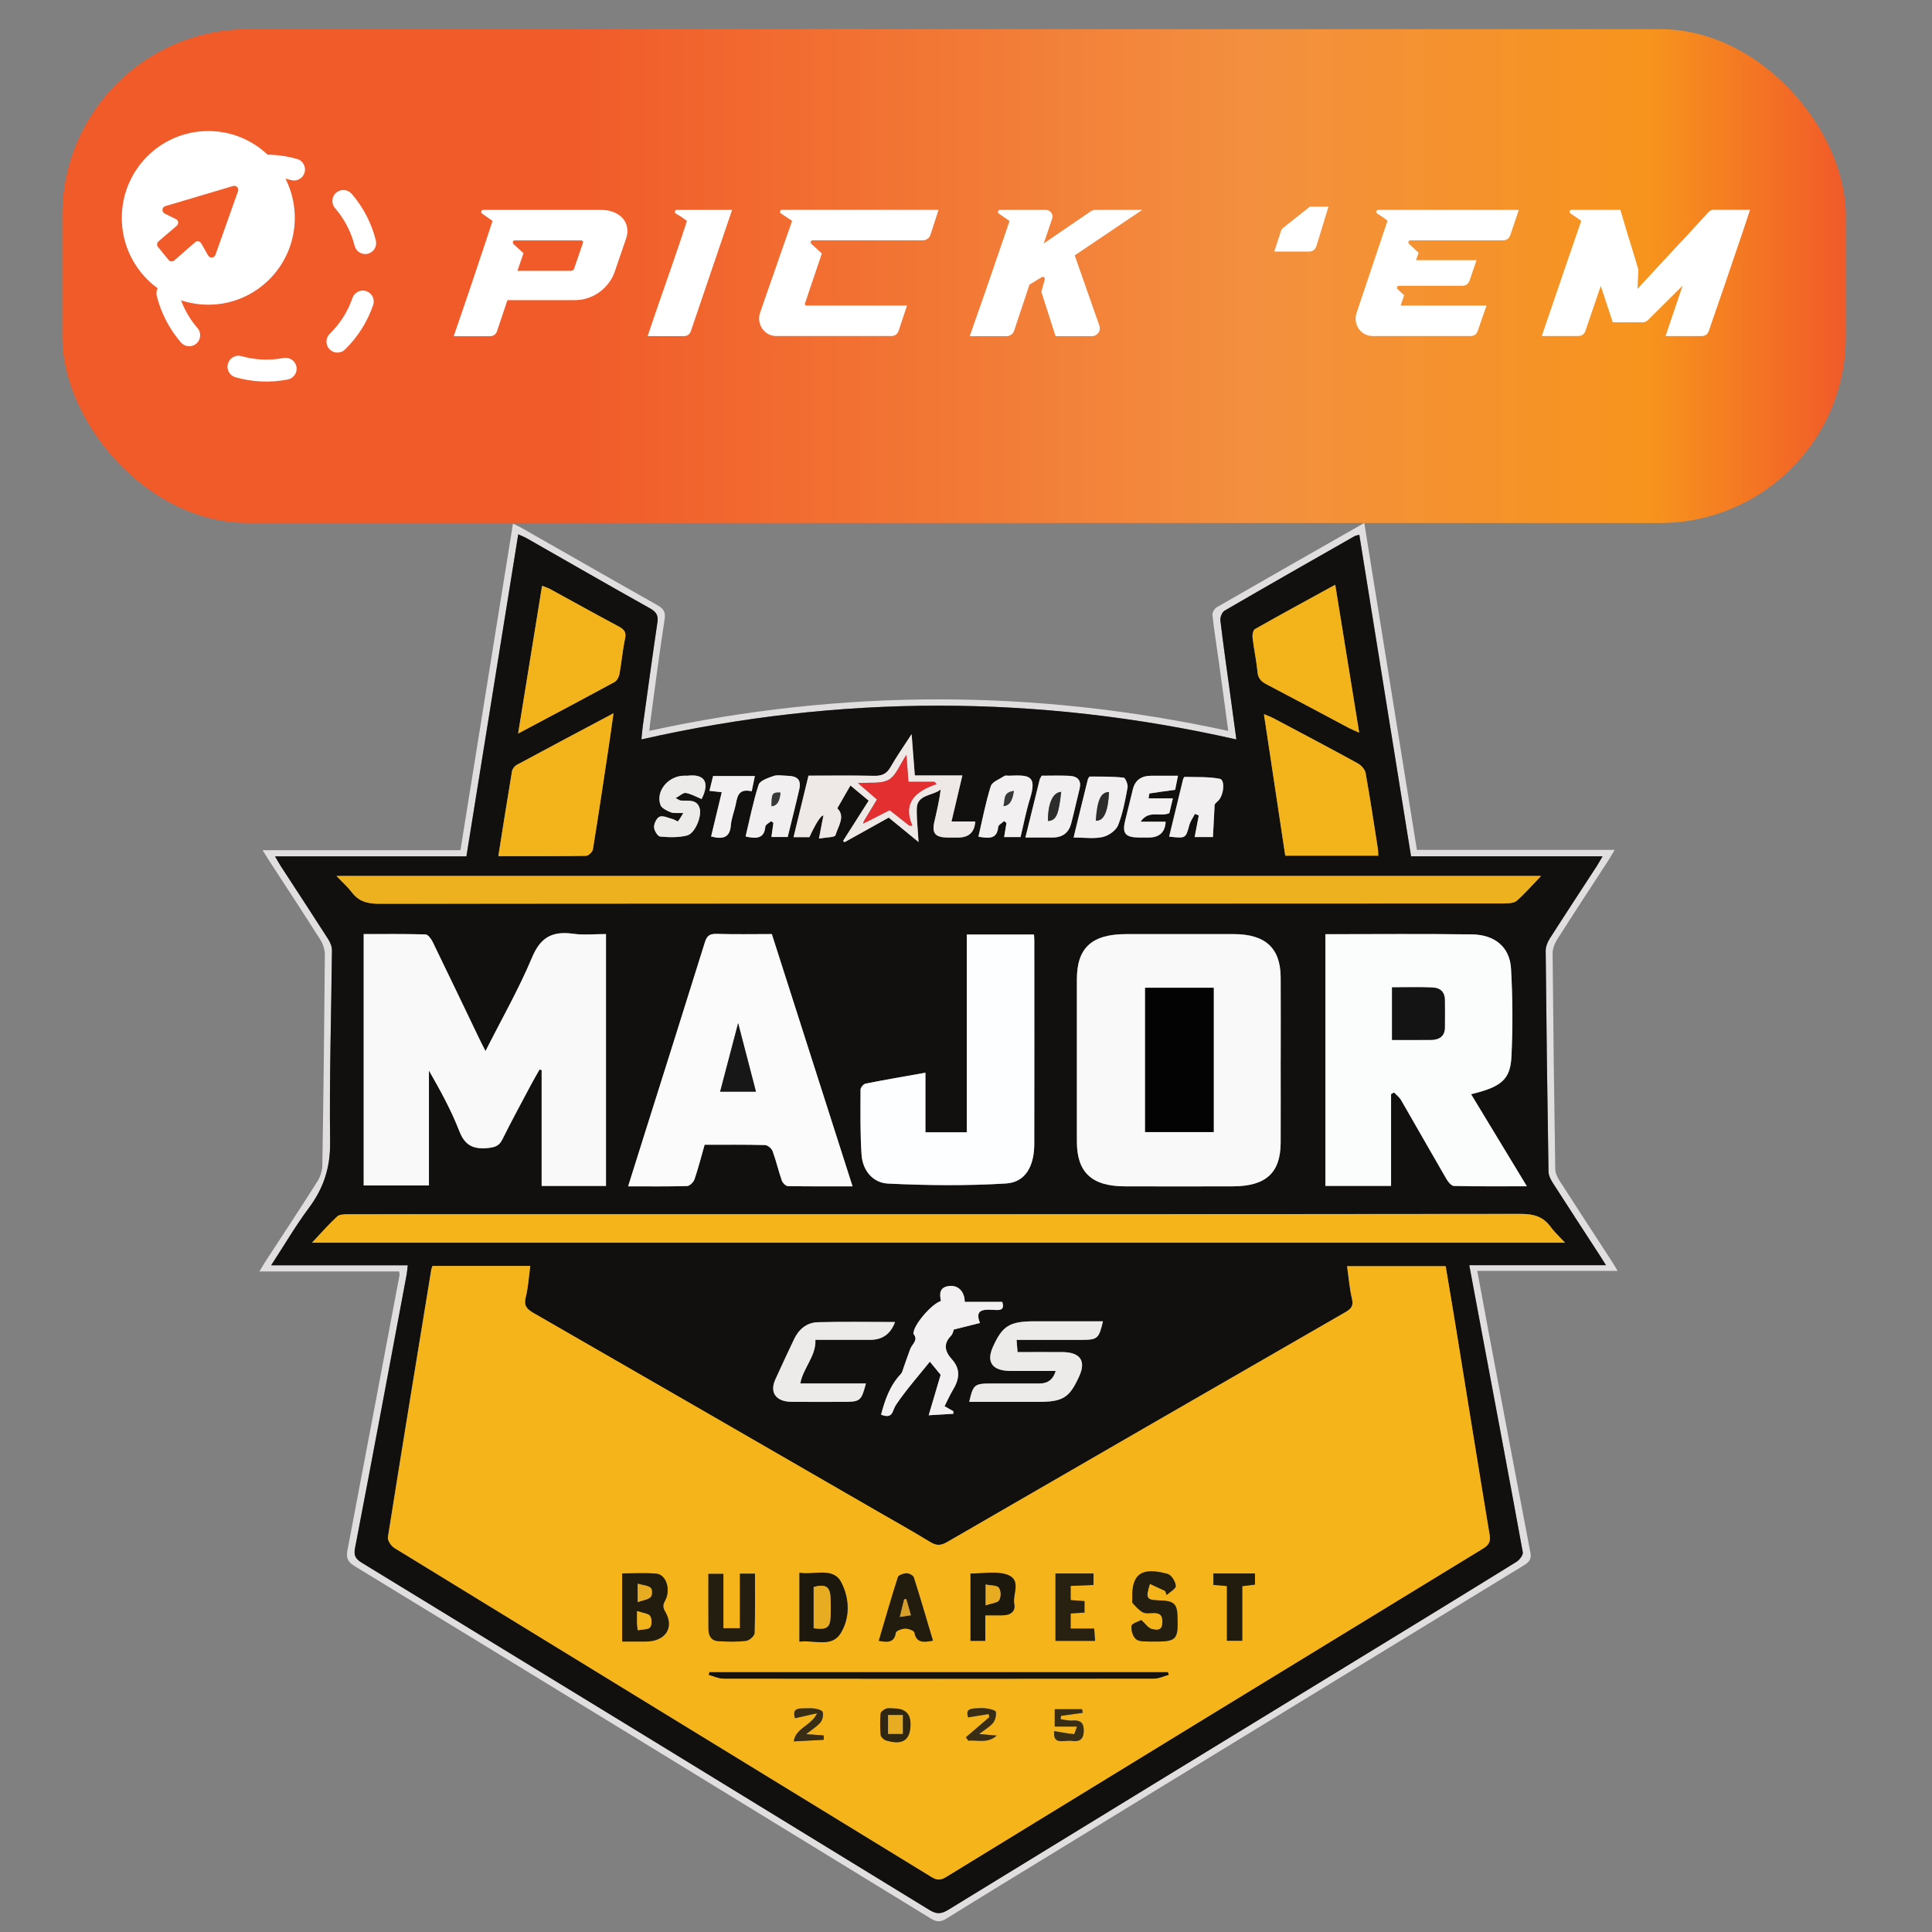
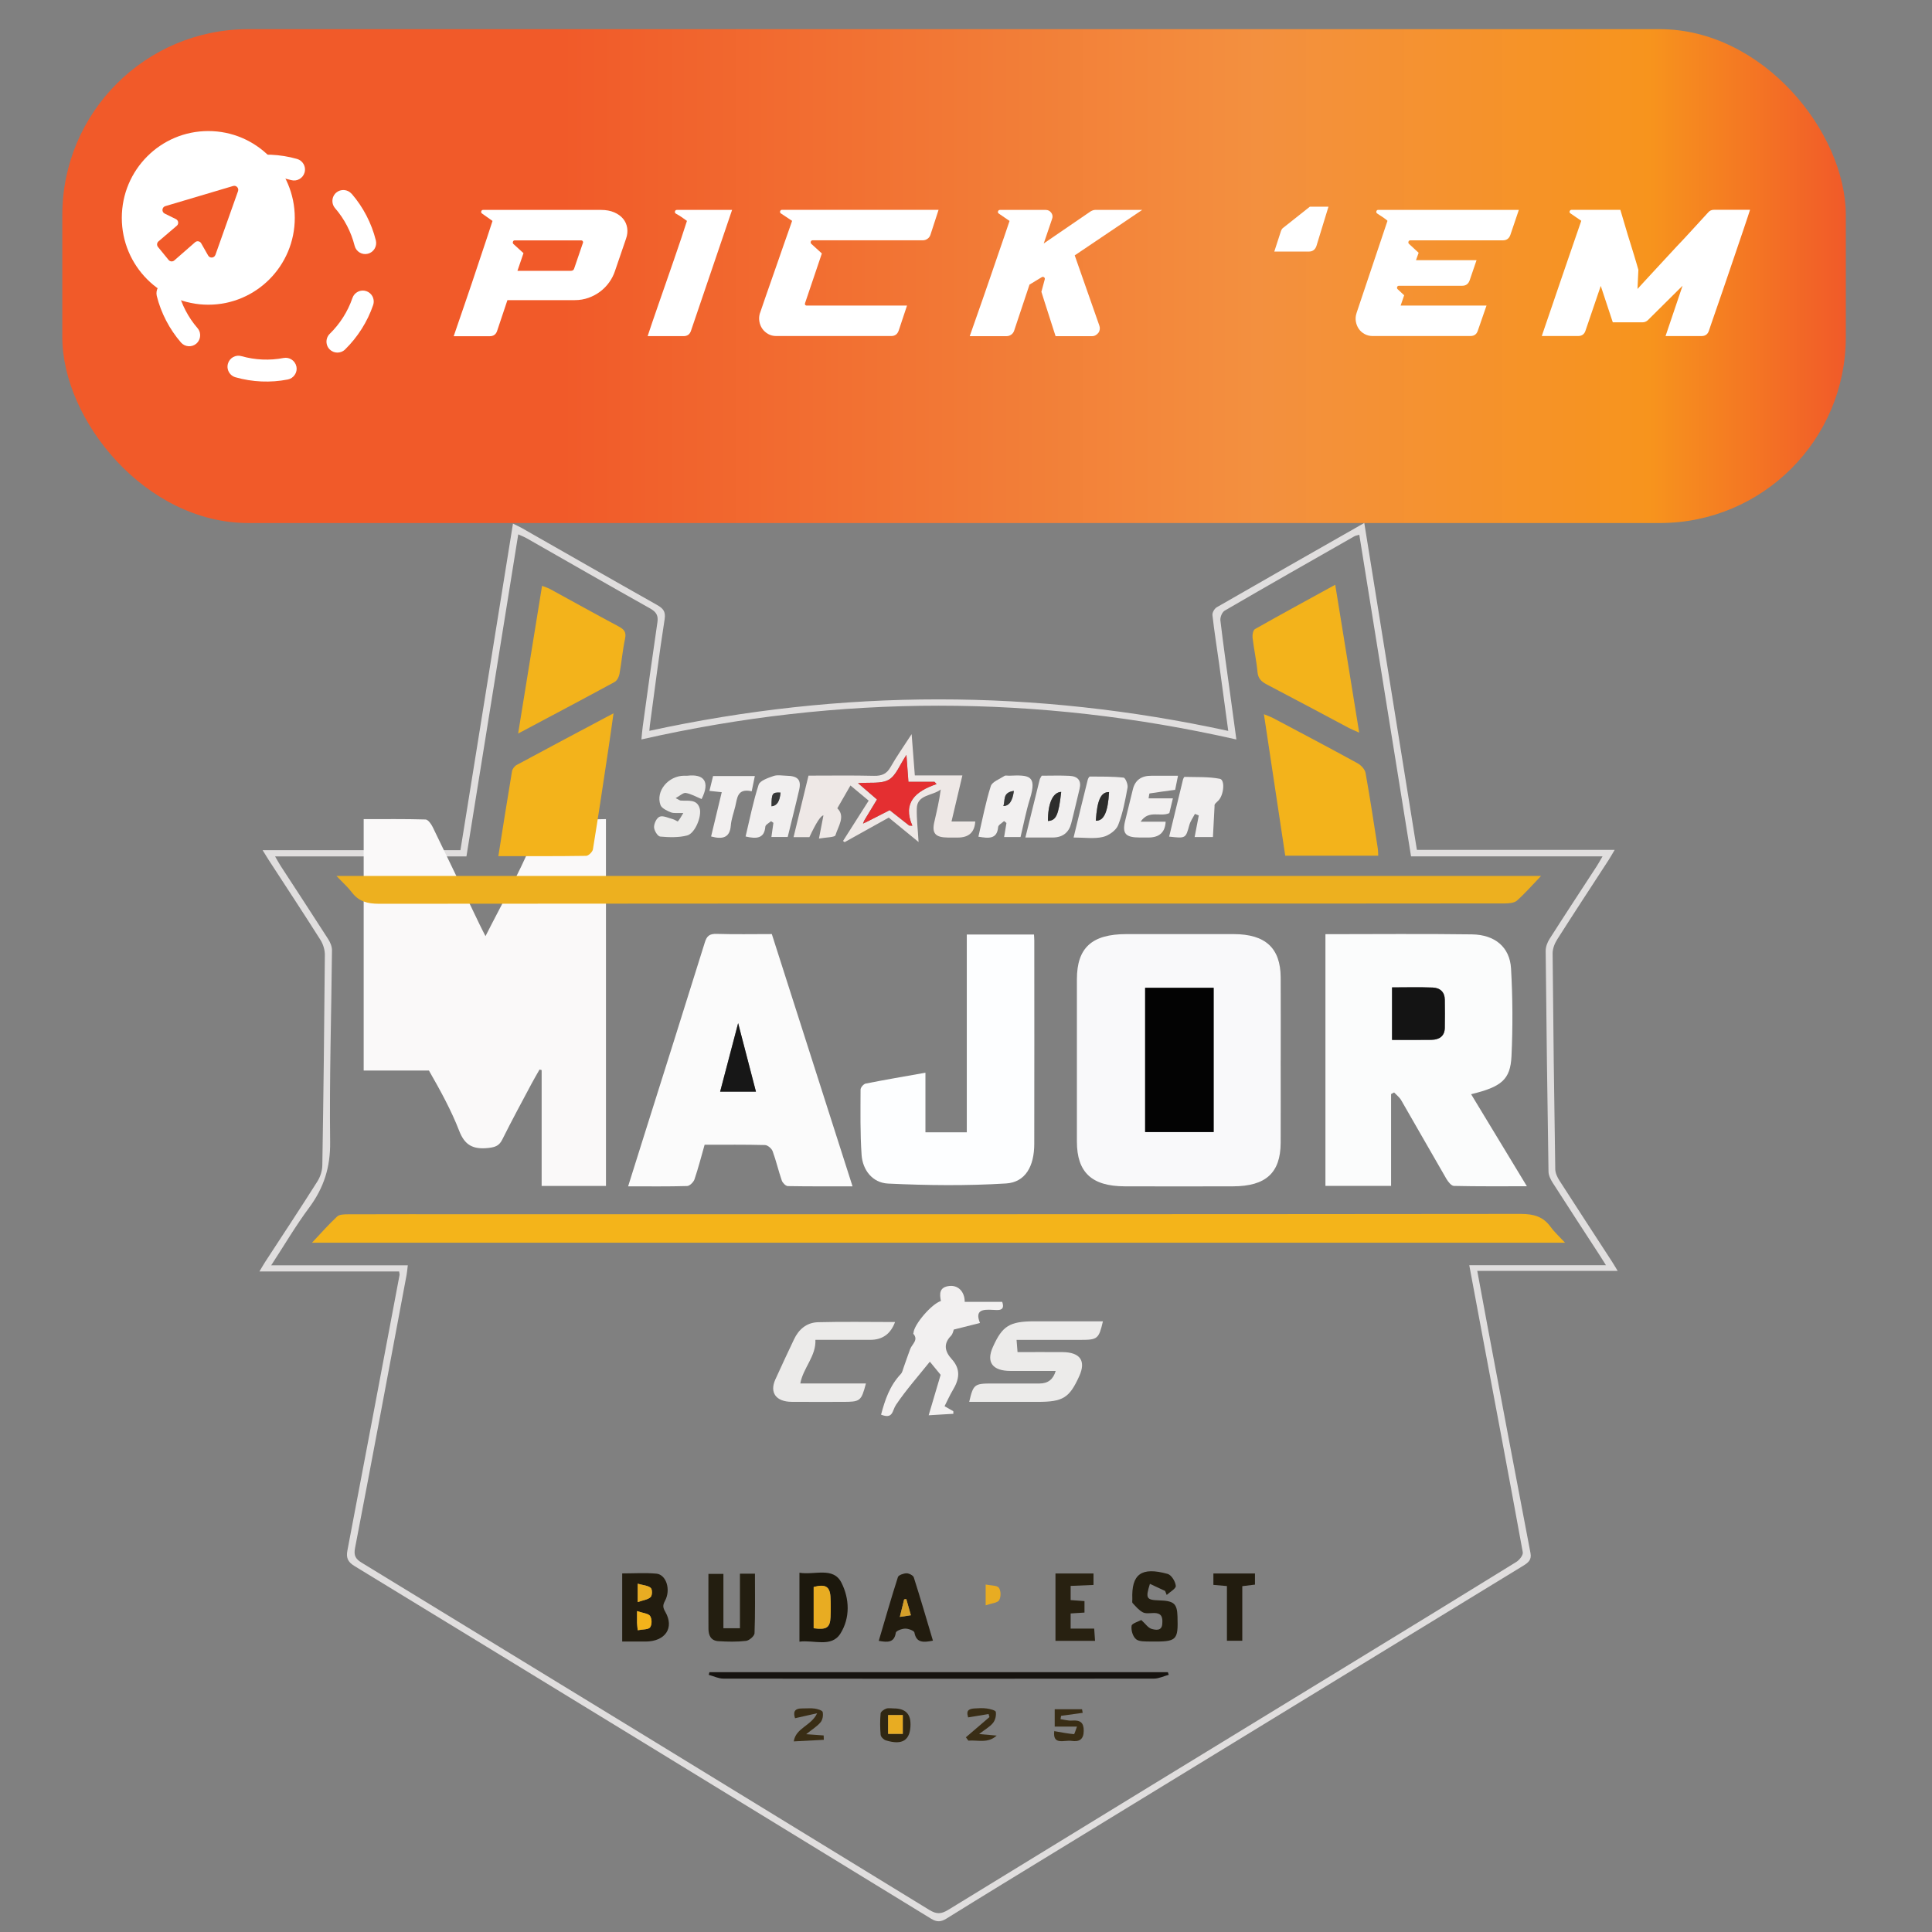
<svg xmlns="http://www.w3.org/2000/svg" id="Layer_1" data-name="Layer 1" viewBox="0 0 512 512">
  <rect x="0" y="0" width="512" height="512" fill="#808080" stroke="none" />
  <defs>
    <style>
      .cls-1 {
        fill: #f1efef;
      }

      .cls-2 {
        fill: #fdfeff;
      }

      .cls-3 {
        fill: #141414;
      }

      .cls-4 {
        fill: #f4b41a;
      }

      .cls-5, .cls-6 {
        fill: #fff;
      }

      .cls-7 {
        fill: #fbfbfb;
      }

      .cls-8 {
        fill: #282111;
      }

      .cls-6 {
        fill-rule: evenodd;
      }

      .cls-9 {
        fill: #eee8e6;
      }

      .cls-10 {
        fill: none;
      }

      .cls-11 {
        fill: #221c0f;
      }

      .cls-12 {
        fill: #030303;
      }

      .cls-13 {
        fill: #edb01f;
      }

      .cls-14 {
        fill: #faf9f9;
      }

      .cls-15 {
        fill: #ecebea;
      }

      .cls-16 {
        fill: #e0dede;
      }

      .cls-17 {
        fill: #1c180d;
      }

      .cls-18 {
        fill: #f9f9fa;
      }

      .cls-19 {
        fill: #16130f;
      }

      .cls-20 {
        fill: #2d2d2c;
      }

      .cls-21 {
        fill: #f3b31b;
      }

      .cls-22 {
        fill: #373838;
      }

      .cls-23 {
        fill: #f2f0f0;
      }

      .cls-24 {
        fill: #392d15;
      }

      .cls-25 {
        fill: #d59f29;
      }

      .cls-26 {
        fill: #302713;
      }

      .cls-27 {
        fill: #e8ac22;
      }

      .cls-28 {
        fill: #231e10;
      }

      .cls-29 {
        fill: #f5b51a;
      }

      .cls-30 {
        fill: url(#linear-gradient);
      }

      .cls-31 {
        fill: #e42f31;
      }

      .cls-32 {
        clip-path: url(#clippath);
      }

      .cls-33 {
        fill: #fbfcfc;
      }

      .cls-34 {
        fill: #171717;
      }

      .cls-35 {
        fill: #11100e;
      }
    </style>
    <linearGradient id="linear-gradient" x1="16.51" y1="73.16" x2="489.16" y2="73.16" gradientUnits="userSpaceOnUse">
      <stop offset="0" stop-color="#f15a29" />
      <stop offset="0" stop-color="#f15a29" />
      <stop offset=".28" stop-color="#f15a29" />
      <stop offset=".67" stop-color="#f3903f" />
      <stop offset=".89" stop-color="#f7941d" />
      <stop offset="1" stop-color="#f15a29" />
    </linearGradient>
    <clipPath id="clippath">
      <rect class="cls-10" x="68.75" y="138.6" width="359.96" height="370.55" />
    </clipPath>
  </defs>
  <path class="cls-5" d="M76.59,46.12c2.34,2.66,4.05,5.88,4.93,9.31v.06c.27,1.16-.44,2.32-1.61,2.61-1.19.3-2.4-.41-2.7-1.59-.71-2.77-2.08-5.36-3.97-7.5-.24-.28-.41-.6-.49-.96-.18-.78.09-1.61.71-2.13.92-.79,2.33-.69,3.14.21h0Z" />
  <path class="cls-5" d="M80.86,66.68c.08.15.13.32.17.49.09.39.07.8-.07,1.19-1.16,3.32-3.14,6.39-5.71,8.86-.88.85-2.29.82-3.15-.04-.29-.29-.49-.65-.58-1.05-.17-.75.06-1.52.62-2.05,2.08-1.99,3.67-4.46,4.6-7.14.19-.55.59-1,1.13-1.26.53-.26,1.13-.29,1.7-.1.56.19,1.01.59,1.28,1.11h0Z" />
  <path class="cls-5" d="M65.37,80.64c.11.57,0,1.15-.34,1.64-.33.48-.83.81-1.42.93-3.51.68-7.18.52-10.64-.44-.79-.22-1.38-.85-1.56-1.63-.08-.36-.07-.72.03-1.07.16-.57.53-1.03,1.05-1.32.52-.29,1.12-.36,1.69-.19,2.79.78,5.75.91,8.57.37,1.18-.23,2.34.53,2.6,1.68v.06s0-.01,0-.01Z" />
  <path class="cls-5" d="M45.74,73.9c.17.76-.07,1.59-.71,2.14-.92.79-2.33.69-3.14-.21-2.34-2.66-4.05-5.88-4.93-9.31-.28-1.23.44-2.36,1.61-2.66,1.19-.3,2.4.41,2.7,1.59.71,2.76,2.08,5.36,3.97,7.5.25.28.41.61.49.96h0Z" />
  <path class="cls-5" d="M54.86,38.74c3.51-.68,7.18-.52,10.64.44.57.16,1.05.53,1.34,1.04.1.19.19.39.23.59.08.35.07.72-.03,1.07-.34,1.17-1.57,1.84-2.75,1.51-2.79-.78-5.75-.91-8.57-.37-1.19.23-2.33-.5-2.6-1.67l-.74.08.73-.14c-.11-.57,0-1.16.34-1.65.33-.48.83-.81,1.42-.93v.02Z" />
  <path class="cls-6" d="M47.45,68.28c-9.71,0-17.59-7.76-17.59-17.33s7.87-17.33,17.59-17.33,17.59,7.76,17.59,17.33-7.87,17.33-17.59,17.33ZM48.9,58.35l4.6-12.73c.22-.62-.36-1.22-.99-1.04l-13.78,4.02c-.71.21-.79,1.16-.13,1.48l2.3,1.11c.52.25.61.95.17,1.33l-3.72,3.12c-.34.28-.38.78-.1,1.12l2.15,2.59c.29.35.82.39,1.16.1l4.23-3.63c.39-.33.98-.23,1.24.21l1.42,2.45c.34.59,1.24.52,1.47-.13Z" />
  <rect class="cls-30" x="16.51" y="7.73" width="472.65" height="130.88" rx="49.29" ry="49.29" />
  <path class="cls-5" d="M93.18,51.33c3.05,3.53,5.28,7.8,6.42,12.36l.02.08c.34,1.53-.59,3.08-2.12,3.47-1.55.4-3.13-.55-3.52-2.11-.93-3.68-2.71-7.11-5.18-9.96-.32-.37-.53-.79-.64-1.27-.23-1.04.12-2.13.92-2.83,1.2-1.05,3.04-.92,4.09.28h0Z" />
  <path class="cls-5" d="M98.75,78.63c.1.21.17.43.22.65.12.52.09,1.06-.09,1.58-1.51,4.41-4.09,8.48-7.44,11.76-1.15,1.12-2.99,1.09-4.1-.05-.37-.38-.64-.86-.75-1.39-.22-.99.08-2.02.81-2.73,2.71-2.65,4.78-5.92,6-9.48.25-.73.77-1.33,1.47-1.67.7-.35,1.48-.39,2.22-.14.73.25,1.32.78,1.67,1.48h0Z" />
  <path class="cls-5" d="M78.56,97.16c.15.76,0,1.53-.45,2.18-.43.64-1.09,1.08-1.85,1.23-4.57.9-9.36.69-13.86-.59-1.02-.29-1.81-1.13-2.04-2.17-.11-.47-.09-.95.04-1.42.21-.75.7-1.37,1.37-1.75.68-.38,1.46-.48,2.2-.26,3.64,1.03,7.5,1.2,11.18.49,1.54-.3,3.05.7,3.39,2.23l.02.08v-.02Z" />
  <path class="cls-5" d="M52.97,88.21c.23,1.01-.1,2.11-.92,2.84-1.2,1.05-3.04.92-4.09-.28-3.05-3.53-5.28-7.8-6.42-12.36-.36-1.63.57-3.14,2.1-3.53,1.55-.4,3.13.55,3.52,2.11.93,3.67,2.71,7.11,5.18,9.96.32.38.54.81.64,1.27h0Z" />
  <path class="cls-5" d="M64.86,41.53c4.57-.9,9.36-.69,13.86.59.74.21,1.36.7,1.74,1.38.13.25.24.51.3.79.1.46.09.95-.04,1.42-.44,1.55-2.04,2.45-3.58,2.01-3.64-1.03-7.5-1.2-11.18-.49-1.56.31-3.04-.67-3.39-2.22l-.97.11.95-.18c-.15-.76,0-1.54.44-2.19.43-.64,1.09-1.08,1.85-1.23v.02Z" />
  <path class="cls-6" d="M55.2,80.75c-12.66,0-22.92-10.3-22.92-23.01s10.26-23.01,22.92-23.01,22.92,10.3,22.92,23.01-10.26,23.01-22.92,23.01ZM57.08,67.57l6-16.91c.29-.82-.47-1.62-1.3-1.37l-17.97,5.34c-.92.27-1.03,1.55-.17,1.97l2.99,1.47c.68.34.8,1.27.22,1.76l-4.85,4.14c-.44.37-.5,1.03-.13,1.48l2.81,3.44c.38.46,1.06.52,1.51.13l5.51-4.82c.5-.44,1.28-.31,1.61.27l1.85,3.25c.45.79,1.61.69,1.92-.17Z" />
  <g>
    <path class="cls-5" d="M120.24,89.08c.31-.89.72-2.08,1.22-3.56.5-1.48,1.06-3.12,1.69-4.92.63-1.8,1.27-3.71,1.95-5.73.67-2.02,1.34-4.01,1.99-5.97s1.28-3.83,1.88-5.62c.59-1.78,1.11-3.36,1.55-4.73l-2.77-1.96c-.22-.16-.29-.36-.21-.6.08-.24.24-.36.49-.36h31.25c1.34,0,2.51.22,3.5.65.99.43,1.77,1,2.35,1.7.58.7.94,1.51,1.08,2.44.14.92.04,1.86-.3,2.82l-2.96,8.65c-.34,1.02-.84,1.99-1.5,2.92-.66.93-1.45,1.74-2.37,2.44-.92.7-1.96,1.26-3.1,1.67-1.14.41-2.37.62-3.68.62h-17.83l-2.72,8.13c-.31.96-.97,1.43-1.97,1.43h-9.53ZM136.05,64.65l2.68,2.44-1.6,4.68h14.13c.47,0,.77-.19.89-.57l2.35-6.88s0-.06.02-.1,0-.08-.02-.14c-.06-.25-.23-.38-.52-.38h-17.55c-.25,0-.42.12-.49.36-.08.24-.04.44.12.6Z" />
    <path class="cls-5" d="M171.63,89.08c.31-.96.73-2.19,1.24-3.7s1.09-3.19,1.74-5.04c.64-1.85,1.31-3.78,2.02-5.81.7-2.02,1.39-4.01,2.06-5.95.67-1.94,1.3-3.78,1.88-5.52.58-1.74,1.07-3.24,1.48-4.52-.47-.35-.94-.69-1.41-1-.47-.32-.97-.62-1.5-.91-.25-.16-.34-.37-.26-.62.08-.25.24-.38.49-.38h14.64l-10.89,32.02c-.31.96-.97,1.43-1.97,1.43h-9.53Z" />
    <path class="cls-5" d="M201.43,82.91c.44-1.27.92-2.68,1.45-4.23.53-1.55,1.09-3.14,1.67-4.78.58-1.64,1.15-3.27,1.71-4.9.56-1.63,1.09-3.13,1.57-4.52s.92-2.6,1.29-3.66.64-1.82.8-2.29l-2.96-1.96c-.22-.16-.29-.36-.21-.6.08-.24.24-.36.49-.36h41.49l-2.16,6.64c-.16.45-.42.8-.8,1.05-.38.26-.78.38-1.22.38h-29.19c-.25,0-.42.12-.49.36-.08.24-.02.44.16.6l2.77,2.53-4.46,13.19c-.09.35.03.56.37.62h26.66l-2.21,6.64c-.34.96-1,1.43-1.97,1.43h-30.5c-.78,0-1.49-.18-2.14-.55-.64-.37-1.16-.84-1.55-1.41-.39-.57-.65-1.23-.77-1.96-.12-.73-.06-1.48.19-2.25Z" />
    <path class="cls-5" d="M256.99,89.08c.44-1.24.95-2.72,1.55-4.42.59-1.71,1.23-3.51,1.9-5.42.67-1.91,1.35-3.88,2.04-5.9.69-2.02,1.35-3.96,1.99-5.81.64-1.85,1.23-3.55,1.76-5.11.53-1.56.97-2.85,1.31-3.87l-2.86-1.96c-.22-.16-.28-.36-.19-.6.09-.24.27-.36.52-.36h12.11c.63,0,1.12.26,1.48.76.36.51.43,1.05.21,1.63l-2.21,6.5,12.44-8.51c.44-.25.83-.38,1.17-.38h12.48l-17.88,12.05,6.52,18.59c.12.32.16.65.12,1-.05.35-.16.65-.35.91-.19.26-.43.47-.73.65-.3.18-.63.26-1.01.26h-9.62c-.22-.67-.51-1.57-.87-2.7-.36-1.13-.73-2.28-1.1-3.44s-.73-2.26-1.06-3.3c-.33-1.03-.57-1.81-.73-2.32l.89-3.3c.06-.22,0-.41-.19-.55s-.39-.15-.61-.02l-3.24,1.96-4.08,12.24c-.16.45-.42.8-.8,1.05s-.78.38-1.22.38h-9.76Z" />
    <path class="cls-5" d="M339.44,61.31c.16-.48.39-.81.7-1l6.99-5.54h4.93l-3.19,10.42c-.34.99-1.02,1.48-2.02,1.48h-9.15l1.74-5.35Z" />
    <path class="cls-5" d="M359.48,83.01l8.21-24.47c-.06-.13-.38-.39-.96-.79-.58-.4-1.17-.79-1.76-1.17-.22-.16-.29-.36-.21-.6.08-.24.24-.36.49-.36h37.26l-2.25,6.64c-.34.96-1,1.43-1.97,1.43h-24.54c-.25,0-.42.12-.49.36-.08.24-.02.44.16.6l2.53,2.34-.7,1.96h16.05l-1.83,5.35c-.34.96-1,1.43-1.97,1.43h-16.75c-.25,0-.42.11-.49.33-.08.22-.04.41.12.57l1.74,1.62-.94,2.73h22.76l-2.3,6.64c-.31.96-.97,1.43-1.97,1.43h-25.95c-.75,0-1.45-.18-2.09-.53-.64-.35-1.16-.81-1.55-1.39-.39-.57-.65-1.23-.77-1.96s-.06-1.47.19-2.2Z" />
    <path class="cls-5" d="M419.08,58.53l-2.86-1.96c-.25-.16-.33-.36-.24-.6.09-.24.27-.36.52-.36h12.91l1.97,6.64c.28.89.56,1.79.84,2.7.28.91.55,1.78.8,2.6.25.83.48,1.59.68,2.27.2.69.37,1.25.49,1.7,0,.19-.02.53-.05,1-.03.48-.05.99-.07,1.53-.02.54-.04,1.05-.07,1.53-.03.48-.05.81-.05,1,.34-.38.88-.97,1.62-1.77.73-.8,1.57-1.7,2.51-2.72.94-1.02,1.96-2.12,3.05-3.3,1.09-1.18,2.19-2.36,3.28-3.54,1.31-1.37,2.65-2.8,4.01-4.3,1.36-1.5,2.79-3.06,4.29-4.68.38-.45.88-.67,1.5-.67h9.57c-.06.22-.26.83-.59,1.82-.33.99-.74,2.22-1.24,3.7s-1.06,3.14-1.69,4.97c-.63,1.83-1.26,3.7-1.9,5.59-.64,1.9-1.28,3.75-1.9,5.57-.63,1.82-1.2,3.47-1.71,4.95-.52,1.48-.94,2.71-1.27,3.68-.33.97-.52,1.55-.59,1.75-.31.96-.97,1.43-1.97,1.43h-9.53l4.51-13.34-9.2,9.13c-.41.38-.89.57-1.45.57h-7.84l-3.19-9.65-4.04,11.85c-.31.96-.97,1.43-1.97,1.43h-9.62c.22-.67.57-1.71,1.06-3.11.49-1.4,1.04-3.03,1.67-4.88.63-1.85,1.3-3.82,2.02-5.93.72-2.1,1.43-4.17,2.13-6.21.7-2.04,1.37-3.97,1.99-5.78.63-1.82,1.16-3.36,1.6-4.64Z" />
  </g>
  <g class="cls-32">
    <g>
      <path class="cls-16" d="M105.77,336.95h-37.02c.63-1.05,1.05-1.79,1.51-2.51,4.63-7.11,9.32-14.18,13.85-21.35.79-1.25,1.29-2.84,1.31-4.27.31-18.59.52-37.18.67-55.76.01-1.34-.45-2.85-1.19-4.01-4.48-7.08-9.11-14.09-13.68-21.13-.49-.76-.95-1.53-1.63-2.62h52.43c4.64-28.88,9.26-57.56,13.92-86.54.98.49,1.72.82,2.41,1.21,11.89,6.77,23.76,13.58,35.69,20.3,1.68.94,2.41,1.75,2.1,3.79-1.47,9.37-2.64,18.78-3.92,28.17-.06.42-.08.85-.14,1.45,51.18-11.12,102.16-11.13,153.42.02-.82-6.03-1.6-11.91-2.42-17.8-.59-4.29-1.29-8.57-1.77-12.88-.08-.67.52-1.73,1.16-2.1,12.84-7.4,25.74-14.73,39.08-22.33,4.67,29.01,9.28,57.71,13.94,86.63h52.42c-.66,1.1-1.09,1.88-1.57,2.63-4.57,7.04-9.19,14.05-13.68,21.13-.7,1.1-1.22,2.5-1.2,3.75.16,19.04.4,38.08.7,57.12.02,1,.52,2.08,1.08,2.97,4.58,7.14,9.23,14.23,13.85,21.35.49.76.95,1.53,1.61,2.63h-37.21c.93,5.06,1.8,9.81,2.7,14.57,3.78,20.06,7.55,40.12,11.4,60.18.35,1.79-.54,2.55-1.96,3.41-41.09,25.09-82.16,50.2-123.23,75.32-9.86,6.03-19.73,12.04-29.54,18.14-1.51.94-2.57,1-4.12.05-50.9-31.19-101.82-62.36-152.79-93.45-1.89-1.15-2.24-2.29-1.87-4.2,4.64-24.31,9.22-48.64,13.81-72.96.03-.17-.04-.35-.12-.9h-.01ZM108.07,335.31c-.14,1.12-.18,1.84-.32,2.55-4.53,24.15-9.02,48.3-13.67,72.43-.38,1.99.18,2.88,1.85,3.89,50.14,30.61,100.26,61.25,150.33,91.96,1.96,1.2,3.17,1.13,5.06-.03,35.9-22.03,71.85-43.98,107.79-65.95,14.26-8.72,28.52-17.44,42.73-26.23.85-.53,1.85-1.81,1.71-2.58-3.62-19.9-7.39-39.79-11.12-59.67-1.01-5.37-2.01-10.74-3.06-16.38h36.23c-.68-1.08-1.14-1.84-1.63-2.58-4.17-6.42-8.36-12.82-12.48-19.26-.57-.89-1.1-1.97-1.12-2.97-.31-19.49-.56-38.98-.75-58.47-.01-1.09.45-2.3,1.06-3.25,4.11-6.45,8.33-12.85,12.5-19.26.48-.74.89-1.51,1.51-2.57h-50.75c-4.58-28.46-9.13-56.76-13.71-85.22-.6.18-.99.22-1.3.4-11.47,6.54-22.96,13.06-34.36,19.7-.72.42-1.25,1.77-1.15,2.61.78,6.63,1.74,13.25,2.64,19.86.53,3.9,1.06,7.8,1.59,11.68-52.71-11.93-105.03-11.94-157.67-.01.12-1.13.19-2.27.35-3.41,1.27-9.21,2.53-18.42,3.89-27.63.26-1.75-.23-2.72-1.94-3.68-10.95-6.13-21.8-12.39-32.7-18.59-.63-.36-1.33-.62-2.24-1.04-4.6,28.56-9.15,56.86-13.73,85.35h-50.71c.63,1.08,1.05,1.86,1.53,2.6,4.17,6.42,8.38,12.81,12.5,19.25.57.88,1.05,1.99,1.05,2.99-.16,16.96-.7,33.93-.49,50.88.08,6.55-1.62,12.06-5.57,17.37-3.56,4.79-6.57,9.94-10.05,15.27h36.21,0Z" />
-       <path class="cls-35" d="M108.07,335.31h-36.21c3.48-5.33,6.48-10.48,10.05-15.27,3.95-5.31,5.65-10.82,5.57-17.37-.22-16.96.32-33.92.49-50.88.01-1-.48-2.1-1.05-2.99-4.12-6.44-8.33-12.84-12.5-19.25-.48-.74-.89-1.52-1.53-2.6h50.71c4.59-28.49,9.14-56.79,13.74-85.35.9.42,1.6.68,2.24,1.04,10.89,6.21,21.75,12.47,32.7,18.59,1.71.96,2.2,1.93,1.94,3.68-1.36,9.2-2.61,18.41-3.89,27.63-.16,1.13-.23,2.27-.35,3.41,52.64-11.93,104.96-11.92,157.67.01-.53-3.89-1.05-7.79-1.59-11.68-.9-6.62-1.86-13.24-2.64-19.86-.1-.84.43-2.19,1.15-2.61,11.4-6.64,22.89-13.16,34.36-19.7.31-.17.7-.22,1.3-.4,4.58,28.46,9.14,56.76,13.71,85.22h50.75c-.63,1.07-1.04,1.84-1.51,2.57-4.17,6.42-8.38,12.81-12.5,19.26-.61.95-1.07,2.17-1.06,3.25.18,19.49.43,38.98.75,58.47.02,1,.55,2.08,1.12,2.97,4.12,6.44,8.32,12.85,12.48,19.26.49.75.95,1.51,1.63,2.58h-36.23c1.06,5.64,2.05,11.01,3.06,16.38,3.73,19.89,7.5,39.77,11.12,59.67.14.77-.86,2.06-1.71,2.58-14.2,8.8-28.47,17.51-42.73,26.23-35.94,21.98-71.89,43.93-107.79,65.95-1.9,1.16-3.11,1.23-5.06.03-50.07-30.71-100.19-61.35-150.33-91.96-1.67-1.02-2.23-1.91-1.85-3.89,4.64-24.13,9.14-48.28,13.67-72.43.13-.7.18-1.42.32-2.55h0ZM114.59,335.49c-.15.46-.28.71-.32.97-3.86,23.63-7.75,47.26-11.49,70.9-.14.88.83,2.33,1.73,2.88,47.41,29.09,94.87,58.1,142.3,87.17,1.44.89,2.41.92,3.88.02,47.42-29.07,94.88-58.1,142.36-87.08,1.68-1.03,1.96-2.01,1.66-3.76-3.11-18.72-6.1-37.45-9.14-56.18-.8-4.96-1.65-9.92-2.48-14.85h-26.12c.43,3.05.65,5.95,1.32,8.75.43,1.8-.3,2.58-1.79,3.44-35.19,20.27-70.35,40.55-105.49,60.89-1.63.94-2.8,1.07-4.45.05-4.64-2.84-9.42-5.5-14.15-8.23-30.35-17.52-60.69-35.05-91.08-52.52-1.83-1.05-2.57-2.01-2.05-4.09.68-2.68.83-5.47,1.22-8.36h-25.94.01ZM160.59,247.54c-3,0-5.88.32-8.63-.07-5.77-.82-8.78,1.12-10.95,6.27-3.51,8.37-8.06,16.36-12.34,24.82-.61-1.21-1.08-2.1-1.51-2.99-4.15-8.64-8.28-17.3-12.48-25.92-.39-.8-1.23-1.99-1.9-2.01-5.44-.16-10.88-.09-16.39-.09v66.62h17.29v-30.46c3.03,5.29,5.91,10.52,8.03,16,1.44,3.73,3.6,4.97,7.72,4.52,1.91-.21,2.89-.63,3.71-2.27,2.47-5,5.16-9.91,7.78-14.84.66-1.24,1.37-2.45,2.07-3.67.19.04.38.09.56.14v30.7h17.05v-66.74h0ZM339.39,280.93c0-7.31.04-14.61-.01-21.92-.05-7.78-4.04-11.45-12.42-11.46-9.49-.02-18.98-.01-28.47,0-9.14,0-13.11,3.62-13.11,11.97,0,14.34-.01,28.69,0,43.03,0,8.12,3.92,11.81,12.64,11.84,9.59.03,19.17.03,28.76,0,8.69-.03,12.56-3.58,12.6-11.54.04-7.31,0-14.61,0-21.92h0ZM351.22,247.57v66.72h17.4v-24.33c.26-.14.53-.28.8-.43.64.69,1.44,1.29,1.89,2.07,4,6.91,7.92,13.86,11.93,20.76.46.79,1.33,1.92,2.03,1.94,6.3.15,12.61.09,19.34.09-5.08-8.39-9.92-16.37-14.78-24.39,8.02-1.96,10.41-3.85,10.7-10.08.36-7.73.32-15.51-.12-23.24-.32-5.65-4.24-8.96-10.36-9.04-12.89-.18-25.8-.05-38.86-.05h.01ZM82.69,329.32h332.07c-1.49-1.61-2.81-2.8-3.82-4.19-1.91-2.63-4.35-3.44-7.85-3.44-92.71.1-185.42.08-278.12.08-10.87,0-21.73-.02-32.6.02-1.02,0-2.38.01-2.99.57-2.25,2.07-4.25,4.36-6.68,6.95h0ZM408.39,232.14H89.19c1.6,1.69,3,2.92,4.08,4.35,1.8,2.37,4.07,3.02,7.2,3.02,70.76-.09,141.52-.06,212.28-.06,28.67,0,57.35,0,86.03-.03,1.09,0,2.52-.11,3.22-.73,2.16-1.91,4.04-4.08,6.41-6.55h0ZM186.73,303.37c5.48,0,10.75-.06,16.02.08.7.02,1.76.93,2.01,1.62.94,2.55,1.54,5.2,2.43,7.78.21.61,1.04,1.47,1.6,1.48,5.63.11,11.26.06,17.15.06-7.21-22.53-14.29-44.66-21.39-66.85-5.03,0-9.82.1-14.6-.05-1.96-.06-2.64.59-3.15,2.25-5.33,17.12-10.75,34.21-16.14,51.31-1.37,4.35-2.73,8.7-4.19,13.34,5.51,0,10.59.07,15.65-.08.69-.02,1.69-1.05,1.94-1.78,1.01-2.98,1.79-6.03,2.68-9.16h-.01ZM256.2,247.67v52.41h-10.96v-15.79c-5.51.98-10.69,1.86-15.84,2.88-.57.11-1.35,1.03-1.35,1.59-.02,5.77-.12,11.55.27,17.3.27,3.93,2.81,7.41,7.05,7.61,10.39.49,20.87.61,31.25-.03,5.12-.32,7.46-4.55,7.47-10.47.04-17.95.02-35.9.01-53.84,0-.51-.05-1.03-.08-1.66h-17.82ZM132.06,226.87c8.05,0,15.65.04,23.26-.08.63-.01,1.69-1.05,1.8-1.72,1.45-8.9,2.77-17.81,4.12-26.73.44-2.95.85-5.89,1.34-9.33-8.94,4.75-17.31,9.18-25.64,13.68-.59.31-1.15,1.06-1.26,1.67-1.24,7.37-2.38,14.74-3.62,22.49h0ZM365.27,226.77c-.05-.8-.03-1.34-.11-1.86-1.05-6.69-2.05-13.39-3.25-20.07-.18-.96-1.18-2.06-2.13-2.58-7.4-4.06-14.87-7.99-22.33-11.95-.65-.34-1.36-.58-2.48-1.05,1.92,12.74,3.78,25.09,5.65,37.5h24.67,0ZM137.31,194.39c9.04-4.8,17.32-9.17,25.54-13.65.68-.37,1.17-1.39,1.32-2.17.57-3.1.82-6.26,1.48-9.34.35-1.65-.16-2.41-1.66-3.2-6.09-3.24-12.09-6.6-18.15-9.9-.61-.33-1.3-.53-2.19-.89-2.11,13-4.16,25.7-6.34,39.14ZM353.85,154.96c-7.4,4.06-14.37,7.83-21.25,11.74-.55.31-.75,1.54-.66,2.3.36,3.04,1.03,6.05,1.31,9.09.15,1.67.97,2.52,2.45,3.29,7.3,3.81,14.55,7.71,21.83,11.57.7.37,1.44.66,2.67,1.2-2.14-13.23-4.2-25.94-6.35-39.19ZM241.59,194.55c-2.17,3.36-4.03,5.99-5.6,8.75-1,1.75-2.24,2.37-4.38,2.31-5.74-.14-11.49-.05-17.36-.05-1.34,5.54-2.63,10.83-3.96,16.3h4.2c1.77-3.79,3-5.71,3.72-5.76-.37,1.9-.73,3.77-1.19,6.14,1.83-.33,4.2-.31,4.37-.87.74-2.43,2.71-5.01.5-7.15,1.22-2.12,2.3-4.01,3.48-6.05,1.5,1.25,3.13,2.6,4.83,4.02-2.34,3.68-4.57,7.19-6.8,10.69.15.1.29.21.43.31,3.89-2.17,7.78-4.33,11.69-6.51,2.58,2.11,5.02,4.11,7.9,6.47-.19-3.37-.53-6.14-.47-8.89.09-3.75,4.21-3.31,6.35-5.04-.39,3-1.06,5.8-1.7,8.6-.69,3.03.26,4.13,3.6,4.15.88,0,1.76,0,2.64,0,2.9,0,4.44-1.42,4.6-4.26h-6.29c.98-4.14,1.9-8.03,2.88-12.2h-12.6c-.27-3.5-.52-6.8-.85-10.95h0ZM256.85,371.51h18.17c6.7,0,8.39-1.05,11.01-6.83,1.83-4.03.25-6.31-4.45-6.36-3.99-.04-7.99,0-11.91,0-.09-1.15-.16-2.1-.26-3.24h17.02c4.44,0,4.78-.27,5.87-4.92h-18.14c-6.62,0-8.52,1.19-11.05,6.86-1.77,3.97-.09,6.27,4.64,6.29,3.99.02,7.97,0,12.03,0-.65,2.22-2.06,3.33-4.23,3.33h-12.61c-4.73,0-4.99.21-6.08,4.87h0ZM249.29,364.35c-1.09,3.69-2.07,6.99-3.17,10.71,2.63-.16,4.59-.27,6.55-.39,0-.23-.01-.46-.02-.69-.79-.45-1.57-.89-2.32-1.32.77-1.53,1.39-2.94,2.18-4.25,1.69-2.81,2.21-5.49-.26-8.21-1.77-1.94-2.36-4-.23-6.18.54-.55.66-1.46.75-1.67,2.47-.62,4.58-1.15,6.95-1.75-1.43-3.46.73-3.63,3.35-3.48,1.5.08,3.39.36,2.54-2.11h-9.94c0-2.63-1.66-4.44-3.98-4.22-2.81.25-2.7,2.11-2.33,3.99-2.47.76-7.12,6.19-7.26,8.42,0,.09-.09.22-.05.26,1.44,1.65-.31,2.72-.82,4.03-.63,1.64-1.17,3.31-1.77,4.97-.21.57-.33,1.25-.73,1.67-2.96,3.12-4.2,6.89-5.23,10.77,3.23,1.26,2.92-1.06,3.95-2.59,2.68-3.99,5.94-7.65,8.98-11.45.83,1.01,1.93,2.36,2.87,3.49h0ZM237.2,350.34c-6.98,0-13.69-.12-20.4.05-3.09.08-5.16,1.94-6.38,4.54-1.67,3.55-3.36,7.09-4.96,10.66-1.56,3.48.2,5.87,4.32,5.9,4.5.04,9,.01,13.49.01,4.74,0,4.95-.16,6.21-4.88h-17.39c.74-4.12,4.21-7.24,4-11.56h14.56c3.21,0,5.4-1.58,6.55-4.73ZM316.66,215.68c.35.14.69.28,1.04.42-.18.94-.36,1.87-.54,2.81-.18.93-.36,1.87-.56,2.92h4.85c.15-2.81.29-5.5.43-8.2-.14-.55.52-.96,1.03-1.49,1.44-1.49,1.78-5.48.37-5.75-3.02-.58-6.22-.41-9.34-.51-.14,0-.35.41-.41.66-1.24,5.05-2.45,10.09-3.68,15.17,4.42.5,4.37.49,5.35-3.07.29-1.03.98-1.98,1.48-2.96h-.01ZM204.43,221.81h4.32c1.02-4.18,2.09-8.35,3.05-12.55.59-2.6-.4-3.63-3.32-3.68-1.17-.02-2.46-.29-3.49.06-1.46.5-3.6,1.25-3.94,2.3-1.46,4.49-2.35,9.15-3.46,13.73,2.99.7,4.98.49,5.23-2.6.04-.52.98-.98,1.51-1.46.21.15.42.29.63.44-.17,1.2-.34,2.4-.53,3.75h0ZM271.74,221.95h7.17c2.75,0,4.35-1.34,4.96-3.7.8-3.06,1.47-6.14,2.23-9.21.53-2.14-.42-3.33-2.72-3.44-2.43-.11-4.87-.03-7.32-.03-.22.42-.46.72-.54,1.06-1.24,4.97-2.46,9.95-3.78,15.32h0ZM270.47,221.84c.83-3.44,1.46-6.81,2.48-10.09,1.98-6.38-.27-6.38-5.55-6.17-.39.02-.89-.13-1.16.04-1.3.84-3.29,1.57-3.65,2.71-1.37,4.36-2.22,8.87-3.28,13.41,2.71.46,4.93.71,5.23-2.55.05-.56,1.03-1.06,1.57-1.59.21.17.42.34.63.51-.2,1.19-.4,2.39-.62,3.73h4.36ZM284.51,221.95c2.92,0,5.46.4,7.75-.14,1.58-.36,3.52-1.77,4.06-3.12,1.26-3.18,1.88-6.6,2.5-9.96.15-.85-.58-2.59-1.06-2.65-2.95-.31-5.94-.28-8.93-.29-.19,0-.49.53-.56.86-1.23,4.98-2.44,9.95-3.75,15.3h0ZM302.28,217.75c2.18-3.24,5.2-1.15,7.6-2.26.25-1.02.55-2.29.94-3.91h-6.44c.13-.67.14-1.28.27-1.3,2.21-.36,4.43-.64,6.77-.96.23-1.16.48-2.36.75-3.73-2.5,0-4.74.02-6.98,0-2.72-.03-4.38,1.15-4.98,3.6-.68,2.8-1.39,5.6-2.06,8.41-.8,3.34.12,4.36,3.87,4.37h2.34c2.89,0,4.4-1.4,4.54-4.2h-6.64ZM185.94,211.75c2.33-4.62.63-6.69-3.73-6.19-.29.03-.59,0-.88,0-4.21.02-7.63,4.07-6.3,7.76.31.85,1.7,1.52,2.74,1.94.8.32,1.86.13,3.31.2-.6.97-.96,1.64-1.44,2.21-.06.07-.82-.46-1.29-.58-1.18-.31-2.58-1.02-3.51-.68-.81.3-1.51,1.8-1.51,2.77,0,.88.96,2.44,1.63,2.51,2.35.22,4.88.29,7.13-.29,2.11-.55,3.95-5.1,3.33-7.2-.75-2.54-3.12-1.9-5.07-2.06-.16-.02-.32-.15-1.3-.64,1.14-.62,2.03-1.49,2.7-1.37,1.42.25,2.73,1.02,4.19,1.62ZM188.45,221.66c3.29.89,4.99.18,5.24-2.89.14-1.69.76-3.34,1.17-5.01.55-2.22.49-4.96,4.37-4.07.32-1.54.56-2.73.83-4.04h-11.07c-.31,1.26-.62,2.53-.96,3.93,1.19.13,2.12.23,3.26.35-.96,3.98-1.89,7.81-2.82,11.72h0Z" />
-       <path class="cls-29" d="M114.6,335.49h25.94c-.4,2.89-.55,5.68-1.22,8.36-.52,2.08.22,3.03,2.05,4.09,30.39,17.46,60.73,35,91.08,52.52,4.73,2.73,9.5,5.39,14.15,8.23,1.66,1.01,2.82.89,4.45-.05,35.13-20.34,70.3-40.62,105.49-60.89,1.49-.86,2.21-1.64,1.79-3.44-.66-2.8-.88-5.69-1.32-8.75h26.12c.82,4.93,1.67,9.88,2.48,14.85,3.04,18.73,6.03,37.47,9.14,56.18.29,1.75.02,2.74-1.66,3.76-47.49,28.98-94.93,58.01-142.36,87.08-1.47.9-2.44.87-3.88-.02-47.43-29.07-94.89-58.08-142.3-87.17-.9-.56-1.87-2-1.73-2.88,3.74-23.64,7.62-47.27,11.49-70.9.04-.26.16-.51.32-.97h-.01ZM309.74,443.84l-.23-.69h-121.49c-.06.23-.13.47-.19.7,1.3.35,2.6,1,3.89,1,38.04.05,76.08.05,114.12,0,1.3,0,2.6-.66,3.9-1.01h0ZM164.89,435.04h6.2c5.21-.02,7.69-3.59,5.24-7.86-.67-1.16-.73-1.77-.09-2.93,1.62-3,.31-6.99-2.31-7.21-2.97-.25-5.98-.06-9.03-.06v18.07h0ZM308.76,421.61c.14.36.28.72.43,1.08.86-.81,2.48-1.68,2.41-2.41-.11-1.14-1.13-2.89-2.17-3.17-6.98-1.93-9.62.07-9.35,6.68.01.36-.12.84.08,1.06.83.88,1.63,1.88,2.7,2.44.76.4,1.91.21,2.88.19,2.31-.03,2.38,1.35,2.27,2.92-.14,1.94-1.85,1.55-2.83,1.28-.93-.27-1.6-1.33-2.73-2.35-.76.42-2.48.89-2.57,1.54-.16,1.16.3,2.81,1.19,3.55.83.69,2.56.6,3.89.61,6.94.08,7.28-.27,7.09-6.64-.1-3.41-.92-4.14-4.81-4.26-3.43-.11-3.72-.51-2.5-4.38,1.42.66,2.72,1.27,4.02,1.87h0ZM196.09,431.49h-4.39v-14.41h-3.97c0,5-.02,9.78.01,14.55.01,1.67.57,3.17,2.66,3.29,2.43.15,4.9.21,7.3-.08.86-.1,2.23-1.29,2.25-2.02.19-5.26.11-10.53.11-15.79h-3.98v14.45ZM211.86,416.79v18.28c3.8-.54,8.47,1.63,10.86-2.16,2.62-4.16,2.44-9.23.26-13.5-2.17-4.27-7.11-1.94-11.12-2.62ZM247.25,434.79c-1.7-5.71-3.32-11.26-5.08-16.79-.16-.51-1.27-1.08-1.93-1.07-.79.02-2.1.48-2.27,1-1.79,5.57-3.39,11.19-5.08,16.9,2.45.47,4.13.46,4.52-2.17.07-.48,1.61-1.06,2.48-1.07.85-.01,2.37.55,2.45,1.03.48,2.7,2.27,2.69,4.91,2.16h0ZM289.8,417h-10.08v17.86h10.49c-.08-1.14-.15-2.06-.23-3.25h-6.24v-4.02c1.35-.09,2.48-.16,3.67-.23v-3.04c-1.32-.1-2.45-.18-3.67-.27v-3.76c2.14-.09,4.06-.17,6.06-.25v-3.03ZM261.11,428.07h4.49c2.16,0,3.58-1.01,3.19-2.96-.54-2.74,2.25-6.69-2.32-7.96-2.83-.79-6.12-.15-9.28-.15v17.83h3.92v-6.76ZM321.56,420.01c1.22.11,2.27.2,3.58.31v14.5h4.07v-14.47c1.24-.15,2.27-.28,3.36-.41v-2.96h-11.02v3.03h0ZM279.4,458.76c.25-.25.03-.14.01,0-.47,3.83,2.71,2.29,4.57,2.57,2.13.32,3.23-.43,3.24-2.65.01-2.16-.86-2.9-3.12-2.73-.99.08-2.02-.24-3.03-.38.05-.29.09-.58.15-.88,1.91-.26,3.82-.53,5.73-.79-.06-.32-.12-.63-.18-.95h-7.24v4.59h5.9c-.36.94-.63,2.02-.8,2.01-1.55-.12-3.08-.44-5.21-.8h0ZM241.3,456.86c0-2.74-1.48-4.11-4.43-4.1-.69,0-1.44-.16-2.03.06-.6.23-1.42.81-1.46,1.28-.16,1.88-.16,3.79.01,5.67.05.53.79,1.27,1.39,1.46,4.46,1.36,6.53-.06,6.53-4.36h0ZM213.62,459.57c1.61-1.29,2.93-2.08,3.83-3.17.56-.68.75-1.85.56-2.71-.09-.43-1.34-.81-2.11-.92-1.05-.16-2.15-.02-3.22-.04-2.32-.04-2.47,1.07-2,2.6,1.88-.42,3.53-.79,5.86-1.32-1.59,3.39-5.65,3.85-6.2,7.46,3.01-.16,5.49-.29,7.97-.42-.01-.39-.03-.77-.04-1.16-1.34-.09-2.68-.19-4.65-.33h.01ZM259.47,459.53c1.59-1.22,2.88-1.93,3.7-2.96.6-.76.87-1.97.73-2.91-.06-.41-1.52-.77-2.38-.9-1.05-.15-2.14-.09-3.21-.02-2.47.15-1.98,1.38-1.75,2.38,2.15-.36,3.79-.62,5.42-.89.08.27.15.54.23.81-2.08,1.78-4.16,3.56-6.24,5.35.22.3.44.6.66.89,2.51-.22,5.15.81,7.5-1.34-1.29-.11-2.57-.23-4.66-.41h0Z" />
-       <path class="cls-14" d="M160.59,247.54v66.74h-17.05v-30.7c-.19-.04-.38-.09-.56-.14-.69,1.22-1.41,2.44-2.07,3.67-2.62,4.93-5.3,9.85-7.78,14.84-.81,1.64-1.79,2.06-3.71,2.27-4.12.45-6.28-.79-7.72-4.52-2.12-5.48-5-10.71-8.03-16v30.46h-17.29v-66.62c5.51,0,10.95-.07,16.39.09.67.02,1.51,1.21,1.9,2.01,4.2,8.62,8.33,17.28,12.48,25.92.43.9.9,1.78,1.51,2.99,4.27-8.46,8.83-16.45,12.34-24.82,2.16-5.16,5.18-7.09,10.95-6.27,2.75.39,5.63.07,8.63.07h0Z" />
+       <path class="cls-14" d="M160.59,247.54v66.74h-17.05v-30.7c-.19-.04-.38-.09-.56-.14-.69,1.22-1.41,2.44-2.07,3.67-2.62,4.93-5.3,9.85-7.78,14.84-.81,1.64-1.79,2.06-3.71,2.27-4.12.45-6.28-.79-7.72-4.52-2.12-5.48-5-10.71-8.03-16h-17.29v-66.62c5.51,0,10.95-.07,16.39.09.67.02,1.51,1.21,1.9,2.01,4.2,8.62,8.33,17.28,12.48,25.92.43.9.9,1.78,1.51,2.99,4.27-8.46,8.83-16.45,12.34-24.82,2.16-5.16,5.18-7.09,10.95-6.27,2.75.39,5.63.07,8.63.07h0Z" />
      <path class="cls-18" d="M339.39,280.93c0,7.31.03,14.61,0,21.92-.04,7.96-3.91,11.51-12.6,11.54-9.59.03-19.17.03-28.76,0-8.72-.03-12.63-3.72-12.64-11.84-.01-14.34-.01-28.69,0-43.03,0-8.35,3.97-11.97,13.11-11.97,9.49,0,18.98-.02,28.47,0,8.38.02,12.37,3.69,12.42,11.46.04,7.31.01,14.61.01,21.92h0ZM321.63,261.78h-18.16v38.22h18.16v-38.22Z" />
      <path class="cls-33" d="M351.22,247.57c13.06,0,25.96-.13,38.86.05,6.11.09,10.03,3.39,10.36,9.04.44,7.73.48,15.51.12,23.24-.29,6.24-2.68,8.13-10.7,10.08,4.86,8.01,9.69,15.99,14.78,24.39-6.74,0-13.04.06-19.34-.09-.7-.02-1.58-1.15-2.03-1.94-4.01-6.9-7.93-13.85-11.93-20.76-.45-.78-1.25-1.39-1.89-2.07-.26.14-.53.28-.8.43v24.33h-17.4v-66.72h-.01ZM368.9,261.67v13.91c3.63,0,7.03.04,10.43-.02,2.17-.03,3.5-1.05,3.55-3.13.06-2.51.03-5.03,0-7.54-.02-1.93-1.2-3.11-3.2-3.19-3.57-.14-7.15-.04-10.79-.04h0Z" />
      <path class="cls-4" d="M82.69,329.32c2.44-2.58,4.44-4.88,6.68-6.95.6-.56,1.97-.57,2.99-.57,10.87-.04,21.73-.02,32.6-.02,92.71,0,185.42.02,278.12-.08,3.51,0,5.94.8,7.85,3.44,1.01,1.39,2.33,2.58,3.82,4.19H82.69Z" />
      <path class="cls-13" d="M408.39,232.14c-2.37,2.46-4.25,4.64-6.41,6.55-.69.61-2.13.72-3.22.73-28.67.04-57.35.03-86.03.03-70.76,0-141.52-.02-212.28.06-3.13,0-5.4-.64-7.2-3.02-1.09-1.43-2.48-2.66-4.08-4.35h319.21Z" />
      <path class="cls-7" d="M186.73,303.37c-.89,3.14-1.67,6.18-2.68,9.16-.25.73-1.25,1.75-1.94,1.78-5.06.15-10.14.08-15.65.08,1.46-4.64,2.82-8.99,4.19-13.34,5.39-17.1,10.81-34.19,16.14-51.31.52-1.66,1.19-2.31,3.15-2.25,4.78.15,9.57.05,14.6.05,7.1,22.18,14.18,44.31,21.39,66.85-5.9,0-11.53.04-17.15-.06-.56-.01-1.39-.87-1.6-1.48-.89-2.57-1.49-5.23-2.43-7.78-.25-.69-1.3-1.6-2.01-1.62-5.27-.14-10.54-.08-16.02-.08h.01ZM200.32,289.3c-1.57-6.04-3.06-11.77-4.72-18.15-1.69,6.43-3.21,12.22-4.77,18.15h9.48Z" />
      <path class="cls-2" d="M256.2,247.66h17.82c.03.62.08,1.14.08,1.66,0,17.95.03,35.89-.01,53.84-.01,5.91-2.35,10.15-7.47,10.47-10.38.64-20.85.52-31.24.03-4.25-.2-6.78-3.68-7.05-7.61-.39-5.75-.29-11.53-.27-17.3,0-.55.78-1.47,1.35-1.59,5.14-1.02,10.33-1.9,15.84-2.88v15.79h10.96v-52.41h0Z" />
      <path class="cls-21" d="M132.07,226.87c1.23-7.75,2.38-15.13,3.62-22.49.11-.61.67-1.36,1.26-1.67,8.33-4.5,16.69-8.92,25.64-13.68-.49,3.43-.89,6.39-1.34,9.33-1.34,8.91-2.67,17.83-4.12,26.73-.11.67-1.17,1.71-1.8,1.72-7.6.12-15.21.08-23.26.08h0Z" />
      <path class="cls-21" d="M365.27,226.77h-24.67c-1.87-12.41-3.73-24.76-5.65-37.5,1.12.47,1.84.71,2.48,1.05,7.46,3.96,14.94,7.89,22.33,11.95.95.52,1.96,1.62,2.13,2.58,1.2,6.67,2.2,13.37,3.25,20.06.08.52.07,1.06.11,1.86h0Z" />
      <path class="cls-21" d="M137.31,194.39c2.18-13.45,4.23-26.15,6.34-39.14.89.35,1.58.55,2.19.89,6.05,3.3,12.06,6.66,18.15,9.9,1.49.8,2.01,1.55,1.66,3.2-.66,3.08-.92,6.24-1.48,9.34-.14.79-.64,1.8-1.32,2.17-8.22,4.47-16.5,8.84-25.54,13.65Z" />
      <path class="cls-21" d="M353.85,154.96c2.15,13.25,4.2,25.96,6.35,39.19-1.22-.55-1.97-.83-2.67-1.2-7.27-3.86-14.53-7.76-21.83-11.57-1.48-.77-2.3-1.62-2.45-3.29-.28-3.04-.95-6.05-1.31-9.09-.09-.76.12-1.99.66-2.3,6.88-3.9,13.85-7.67,21.25-11.74Z" />
      <path class="cls-9" d="M241.59,194.55c.32,4.15.58,7.45.85,10.95h12.6c-.99,4.17-1.9,8.05-2.88,12.2h6.29c-.16,2.84-1.69,4.26-4.6,4.26h-2.64c-3.34-.02-4.3-1.12-3.6-4.15.64-2.81,1.31-5.61,1.7-8.6-2.14,1.73-6.26,1.29-6.35,5.04-.07,2.76.28,5.52.47,8.89-2.88-2.36-5.32-4.35-7.9-6.47-3.91,2.18-7.8,4.34-11.69,6.51-.15-.1-.29-.21-.43-.31,2.23-3.5,4.46-7,6.8-10.69-1.7-1.41-3.33-2.77-4.83-4.02-1.17,2.04-2.26,3.93-3.48,6.05,2.21,2.13.24,4.72-.5,7.15-.17.55-2.54.54-4.37.87.46-2.36.82-4.23,1.19-6.14-.71.05-1.95,1.97-3.72,5.76h-4.2c1.33-5.48,2.61-10.77,3.96-16.3,5.87,0,11.62-.09,17.36.05,2.14.05,3.39-.56,4.38-2.31,1.57-2.76,3.42-5.39,5.6-8.75h0ZM229.55,217.87c2.03-1.04,4.06-2.07,6.21-3.17,1.73,1.36,3.45,2.72,5.18,4.08.28.02.55.04.83.05-2.62-6.06.76-9.13,6.42-11.04-.18-.2-.36-.4-.55-.6h-6.91c-.17-2.33-.32-4.35-.53-7.13-1.83,2.72-2.73,5.47-4.71,6.59-2,1.13-5.08.64-8.11.89,1.9,1.64,3.45,2.97,5.02,4.33-1.2,1.98-2.28,3.77-3.37,5.57-.11.27-.22.54-.33.81.28-.13.56-.25.84-.38h.01Z" />
      <path class="cls-15" d="M256.85,371.51c1.09-4.66,1.36-4.87,6.08-4.87h12.61c2.18,0,3.59-1.11,4.23-3.33-4.05,0-8.04.02-12.03,0-4.73-.02-6.41-2.32-4.64-6.29,2.53-5.67,4.43-6.85,11.05-6.86,6.02,0,12.05,0,18.14,0-1.09,4.65-1.43,4.92-5.87,4.92h-17.02c.09,1.14.16,2.08.26,3.24,3.92,0,7.92-.03,11.91,0,4.7.04,6.28,2.32,4.45,6.36-2.62,5.79-4.31,6.83-11.01,6.83h-18.17Z" />
      <path class="cls-23" d="M249.29,364.35c-.93-1.14-2.04-2.48-2.87-3.49-3.04,3.8-6.3,7.46-8.98,11.45-1.03,1.53-.72,3.85-3.95,2.59,1.03-3.87,2.28-7.65,5.23-10.77.41-.43.53-1.1.73-1.67.6-1.65,1.14-3.33,1.77-4.97.5-1.31,2.26-2.39.82-4.03-.04-.04.05-.17.05-.26.15-2.23,4.8-7.66,7.26-8.42-.37-1.88-.49-3.73,2.33-3.99,2.33-.21,3.99,1.6,3.98,4.22h9.94c.85,2.48-1.04,2.19-2.54,2.11-2.62-.15-4.77.02-3.35,3.48-2.37.6-4.49,1.13-6.95,1.75-.09.21-.21,1.12-.75,1.67-2.13,2.18-1.54,4.23.23,6.18,2.47,2.72,1.96,5.4.26,8.21-.79,1.32-1.4,2.72-2.18,4.25.74.42,1.53.87,2.32,1.32,0,.23.01.46.02.69-1.97.12-3.93.23-6.55.39,1.1-3.72,2.08-7.01,3.17-10.71h0Z" />
      <path class="cls-15" d="M237.2,350.34c-1.16,3.16-3.34,4.73-6.55,4.73h-14.56c.22,4.32-3.26,7.44-4,11.56h17.39c-1.26,4.72-1.47,4.88-6.21,4.88s-9,.03-13.49-.01c-4.12-.04-5.87-2.43-4.32-5.9,1.6-3.57,3.29-7.11,4.96-10.66,1.22-2.59,3.29-4.46,6.38-4.54,6.71-.18,13.42-.05,20.4-.05Z" />
      <path class="cls-1" d="M316.67,215.68c-.51.99-1.19,1.92-1.48,2.96-.98,3.56-.93,3.57-5.35,3.07,1.23-5.07,2.45-10.12,3.68-15.17.06-.24.28-.66.41-.66,3.12.1,6.32-.08,9.34.51,1.42.27,1.07,4.26-.37,5.75-.51.53-1.17.94-1.03,1.49-.14,2.7-.28,5.39-.43,8.2h-4.85c.21-1.06.38-1.99.56-2.92.18-.94.36-1.87.54-2.81-.35-.14-.69-.28-1.04-.42h.01Z" />
      <path class="cls-1" d="M204.43,221.81c.19-1.35.36-2.56.53-3.75-.21-.15-.42-.29-.63-.44-.52.48-1.47.94-1.51,1.46-.26,3.1-2.24,3.3-5.23,2.6,1.1-4.59,2-9.23,3.46-13.73.34-1.06,2.48-1.79,3.94-2.3,1.03-.36,2.31-.09,3.49-.07,2.92.05,3.91,1.08,3.32,3.68-.96,4.2-2.03,8.37-3.05,12.55h-4.32,0ZM206.84,210.05c-2.18-.11-2.38.19-2.38,3.62,1.41-.09,2.21-1.3,2.38-3.62Z" />
      <path class="cls-1" d="M271.74,221.95c1.32-5.37,2.54-10.34,3.78-15.32.08-.34.32-.64.54-1.06,2.45,0,4.89-.09,7.32.03,2.3.11,3.25,1.3,2.72,3.44-.76,3.07-1.43,6.15-2.23,9.21-.62,2.36-2.22,3.71-4.96,3.7h-7.17ZM281.23,209.86c-2.25.1-3.52,3.05-3.52,7.71,2.17-.11,2.84-1.53,3.52-7.71Z" />
      <path class="cls-23" d="M270.46,221.83h-4.36c.22-1.34.42-2.53.62-3.73-.21-.17-.42-.34-.63-.51-.55.53-1.53,1.02-1.57,1.59-.29,3.26-2.51,3.01-5.23,2.55,1.06-4.54,1.9-9.04,3.28-13.41.36-1.14,2.35-1.86,3.65-2.71.26-.17.76-.03,1.16-.04,5.28-.21,7.53-.21,5.55,6.17-1.02,3.27-1.65,6.64-2.48,10.09h0ZM268.68,209.6c-3.11.42-2.21,2.53-2.78,4,1.52,0,2.45-1.33,2.78-4Z" />
      <path class="cls-1" d="M284.51,221.95c1.3-5.35,2.51-10.33,3.75-15.3.08-.32.38-.86.56-.86,2.98.02,5.98-.03,8.93.29.49.05,1.22,1.8,1.06,2.65-.62,3.36-1.24,6.77-2.5,9.96-.53,1.36-2.48,2.76-4.06,3.12-2.29.53-4.83.14-7.75.14h0ZM290.4,217.5c2.13.08,3.22-2.29,3.51-7.59-2.16-.04-3.15,2.1-3.51,7.59Z" />
      <path class="cls-23" d="M302.27,217.75h6.64c-.14,2.8-1.65,4.2-4.54,4.2h-2.34c-3.75-.01-4.67-1.03-3.87-4.37.67-2.81,1.38-5.6,2.06-8.4.6-2.45,2.26-3.63,4.98-3.6,2.24.02,4.47,0,6.98,0-.28,1.38-.52,2.57-.75,3.73-2.34.32-4.56.61-6.77.96-.12.02-.14.63-.27,1.3h6.44c-.39,1.62-.7,2.9-.94,3.91-2.41,1.12-5.42-.97-7.6,2.26h0Z" />
      <path class="cls-15" d="M185.94,211.76c-1.46-.6-2.77-1.37-4.19-1.62-.67-.12-1.55.75-2.7,1.37.98.49,1.14.63,1.3.64,1.94.16,4.32-.48,5.07,2.06.62,2.1-1.22,6.65-3.33,7.2-2.25.58-4.77.5-7.13.29-.67-.06-1.63-1.62-1.63-2.51-.01-.97.69-2.47,1.51-2.77.93-.34,2.33.37,3.51.68.48.12,1.23.66,1.29.58.49-.57.84-1.23,1.44-2.21-1.46-.06-2.51.12-3.31-.2-1.05-.42-2.44-1.09-2.74-1.94-1.33-3.69,2.08-7.74,6.29-7.76.29,0,.59.03.88,0,4.36-.5,6.05,1.57,3.73,6.19Z" />
      <path class="cls-23" d="M188.45,221.66c.95-3.92,1.87-7.74,2.82-11.72-1.14-.13-2.07-.22-3.26-.35.35-1.4.66-2.67.96-3.93h11.07c-.27,1.31-.51,2.5-.83,4.04-3.88-.89-3.82,1.85-4.37,4.07-.41,1.67-1.04,3.33-1.17,5.01-.25,3.07-1.95,3.78-5.24,2.89h0Z" />
      <path class="cls-19" d="M309.73,443.84c-1.3.35-2.6,1-3.9,1.01-38.04.05-76.08.05-114.12,0-1.3,0-2.6-.65-3.89-1,.06-.23.13-.47.19-.7h121.49l.23.69h0Z" />
      <path class="cls-11" d="M164.89,435.04v-18.07c3.05,0,6.06-.2,9.03.06,2.62.22,3.93,4.21,2.31,7.21-.63,1.17-.58,1.77.09,2.93,2.45,4.26-.03,7.84-5.24,7.86h-6.2,0ZM168.99,419.7v4.86c1.4-.49,2.71-.63,3.42-1.31.48-.46.5-2.06.03-2.46-.75-.64-2.07-.7-3.45-1.1ZM168.82,426.95c0,1.54-.02,2.33,0,3.12.02.52.09,1.03.18,1.96,1.27-.25,2.82-.15,3.27-.75.53-.72.52-2.25.01-3.03-.43-.66-1.89-.76-3.46-1.3Z" />
      <path class="cls-28" d="M308.76,421.61c-1.3-.61-2.6-1.21-4.02-1.87-1.22,3.88-.93,4.27,2.5,4.38,3.88.12,4.7.85,4.81,4.26.19,6.37-.15,6.72-7.09,6.64-1.33-.02-3.06.08-3.89-.61-.89-.74-1.35-2.39-1.19-3.55.09-.65,1.81-1.12,2.57-1.54,1.13,1.02,1.8,2.08,2.73,2.35.98.28,2.69.66,2.83-1.28.12-1.57.04-2.95-2.27-2.92-.97.02-2.13.21-2.88-.19-1.06-.56-1.87-1.56-2.7-2.44-.2-.21-.06-.7-.08-1.06-.26-6.62,2.38-8.61,9.35-6.68,1.03.29,2.06,2.03,2.17,3.17.07.74-1.55,1.6-2.41,2.41-.14-.36-.28-.72-.43-1.08h0Z" />
      <path class="cls-28" d="M196.09,431.49v-14.45h3.98c0,5.25.09,10.53-.11,15.79-.03.73-1.39,1.92-2.25,2.02-2.4.28-4.87.23-7.3.08-2.09-.12-2.65-1.62-2.66-3.29-.03-4.77-.01-9.54-.01-14.55h3.97v14.41h4.39Z" />
      <path class="cls-17" d="M211.86,416.79c4.01.68,8.95-1.65,11.12,2.62,2.17,4.27,2.35,9.34-.26,13.5-2.38,3.79-7.06,1.62-10.86,2.15v-18.28ZM215.63,431.51c3.42.46,4.34-.15,4.47-2.97.08-1.79.09-3.6-.02-5.38-.17-2.74-1.39-3.41-4.45-2.58v10.94Z" />
      <path class="cls-11" d="M247.24,434.79c-2.63.54-4.43.55-4.91-2.16-.09-.48-1.6-1.05-2.45-1.03-.87.01-2.4.59-2.48,1.07-.39,2.62-2.07,2.63-4.52,2.17,1.69-5.71,3.29-11.33,5.08-16.9.16-.52,1.48-.98,2.27-1,.66-.01,1.76.55,1.93,1.07,1.76,5.52,3.38,11.08,5.08,16.79h0ZM238.47,428.51c1.3-.2,2.03-.31,2.92-.44-.48-1.68-.85-2.98-1.22-4.29-.19.03-.38.05-.57.09-.33,1.36-.67,2.72-1.14,4.65Z" />
      <path class="cls-8" d="M289.79,417v3.03c-2,.08-3.92.16-6.06.25v3.76c1.21.09,2.35.17,3.67.27v3.04c-1.19.08-2.33.15-3.67.23v4.02h6.24c.08,1.19.15,2.11.23,3.25h-10.49v-17.86h10.08Z" />
-       <path class="cls-17" d="M261.11,428.08v6.76h-3.92v-17.83c3.16,0,6.45-.64,9.28.15,4.57,1.27,1.78,5.23,2.32,7.96.38,1.95-1.03,2.97-3.19,2.96h-4.49ZM261.21,425.42c1.56-.54,3.15-.64,3.56-1.34.52-.88.51-2.51-.09-3.33-.47-.65-2.14-.56-3.48-.83v5.5h0Z" />
      <path class="cls-11" d="M321.56,420.01v-3.03h11.02v2.96c-1.09.13-2.12.26-3.36.41v14.47h-4.07v-14.5c-1.31-.11-2.36-.21-3.58-.31h0Z" />
      <path class="cls-24" d="M279.4,458.77c2.13.36,3.66.67,5.21.8.16.01.43-1.07.8-2.01h-5.9v-4.59h7.24c.06.32.12.63.18.95-1.91.26-3.82.53-5.73.79-.05.29-.09.58-.15.88,1.01.14,2.04.46,3.03.38,2.26-.18,3.14.57,3.12,2.73-.02,2.22-1.12,2.97-3.24,2.65-1.86-.28-5.04,1.27-4.57-2.57.02-.14.23-.26-.01,0h0Z" />
      <path class="cls-26" d="M241.3,456.86c0,4.3-2.07,5.72-6.53,4.36-.59-.18-1.34-.93-1.39-1.46-.17-1.88-.18-3.79-.01-5.67.04-.48.86-1.06,1.46-1.28.59-.22,1.35-.06,2.03-.06,2.95,0,4.43,1.36,4.43,4.1h0ZM239.25,459.49v-4.98h-3.89v4.98h3.89Z" />
      <path class="cls-24" d="M213.63,459.58c1.97.14,3.31.23,4.65.33.01.39.03.77.04,1.16-2.48.13-4.96.26-7.97.42.55-3.61,4.62-4.07,6.2-7.46-2.33.53-3.98.89-5.86,1.32-.47-1.53-.32-2.64,2-2.6,1.07.02,2.17-.11,3.22.04.77.11,2.03.49,2.11.92.18.86,0,2.03-.56,2.71-.9,1.09-2.23,1.88-3.83,3.17h-.01Z" />
      <path class="cls-24" d="M259.47,459.54c2.09.18,3.38.3,4.66.41-2.35,2.15-5,1.13-7.5,1.34-.22-.3-.44-.6-.66-.89,2.08-1.78,4.16-3.56,6.24-5.35-.08-.27-.15-.54-.23-.81-1.63.27-3.26.54-5.42.89-.23-1-.72-2.24,1.75-2.38,1.07-.07,2.17-.13,3.21.02.87.12,2.33.49,2.38.9.15.94-.13,2.15-.73,2.91-.82,1.03-2.12,1.73-3.7,2.96h0Z" />
      <path class="cls-12" d="M321.63,261.78v38.22h-18.16v-38.22h18.16Z" />
      <path class="cls-3" d="M368.9,261.67c3.63,0,7.22-.1,10.79.04,2,.08,3.18,1.25,3.2,3.19.02,2.51.05,5.03,0,7.54-.05,2.08-1.38,3.1-3.55,3.13-3.4.05-6.79.02-10.43.02v-13.91h0Z" />
      <path class="cls-34" d="M200.33,289.3h-9.48c1.56-5.94,3.08-11.72,4.77-18.15,1.66,6.38,3.15,12.11,4.72,18.15Z" />
      <path class="cls-31" d="M229.05,217.44c1.09-1.8,2.17-3.6,3.37-5.57-1.57-1.36-3.12-2.69-5.02-4.33,3.02-.25,6.1.24,8.11-.89,1.98-1.12,2.88-3.87,4.71-6.59.21,2.78.36,4.8.53,7.13h6.91c.18.2.36.4.55.6-5.66,1.92-9.04,4.98-6.42,11.04-.28-.02-.55-.04-.83-.05-1.73-1.36-3.45-2.72-5.18-4.08-2.14,1.09-4.18,2.13-6.21,3.17-.17-.15-.34-.29-.51-.43h0Z" />
      <path class="cls-31" d="M229.55,217.87c-.28.13-.56.25-.84.38.11-.27.22-.54.33-.81.17.15.34.29.51.43h0Z" />
      <path class="cls-22" d="M206.84,210.05c-.18,2.32-.97,3.53-2.38,3.62,0-3.43.2-3.74,2.38-3.62Z" />
      <path class="cls-20" d="M281.23,209.86c-.69,6.18-1.35,7.59-3.52,7.71,0-4.66,1.28-7.61,3.52-7.71Z" />
      <path class="cls-22" d="M268.68,209.6c-.33,2.67-1.26,4-2.78,4,.57-1.46-.33-3.57,2.78-4Z" />
      <path class="cls-20" d="M290.4,217.5c.36-5.49,1.35-7.63,3.51-7.59-.28,5.3-1.38,7.67-3.51,7.59Z" />
      <path class="cls-27" d="M168.99,419.7c1.38.4,2.7.46,3.45,1.1.47.4.45,2-.03,2.46-.71.68-2.02.82-3.42,1.31v-4.86Z" />
      <path class="cls-21" d="M168.82,426.95c1.57.54,3.04.64,3.46,1.3.51.78.53,2.31-.01,3.03-.45.6-2,.5-3.27.75-.09-.92-.16-1.44-.18-1.96-.02-.79,0-1.58,0-3.12Z" />
      <path class="cls-27" d="M215.63,431.51v-10.95c3.06-.82,4.28-.15,4.45,2.59.11,1.79.1,3.59.02,5.38-.13,2.83-1.05,3.43-4.47,2.97Z" />
      <path class="cls-25" d="M238.47,428.5c.48-1.93.81-3.29,1.14-4.65.19-.03.38-.05.57-.09.37,1.31.74,2.6,1.22,4.29-.9.14-1.62.25-2.92.44Z" />
      <path class="cls-27" d="M261.21,425.42v-5.5c1.34.28,3.01.19,3.48.83.59.81.61,2.44.09,3.33-.42.7-2.01.81-3.56,1.34h0Z" />
      <path class="cls-27" d="M239.25,459.49h-3.89v-4.98h3.89v4.98Z" />
    </g>
  </g>
</svg>